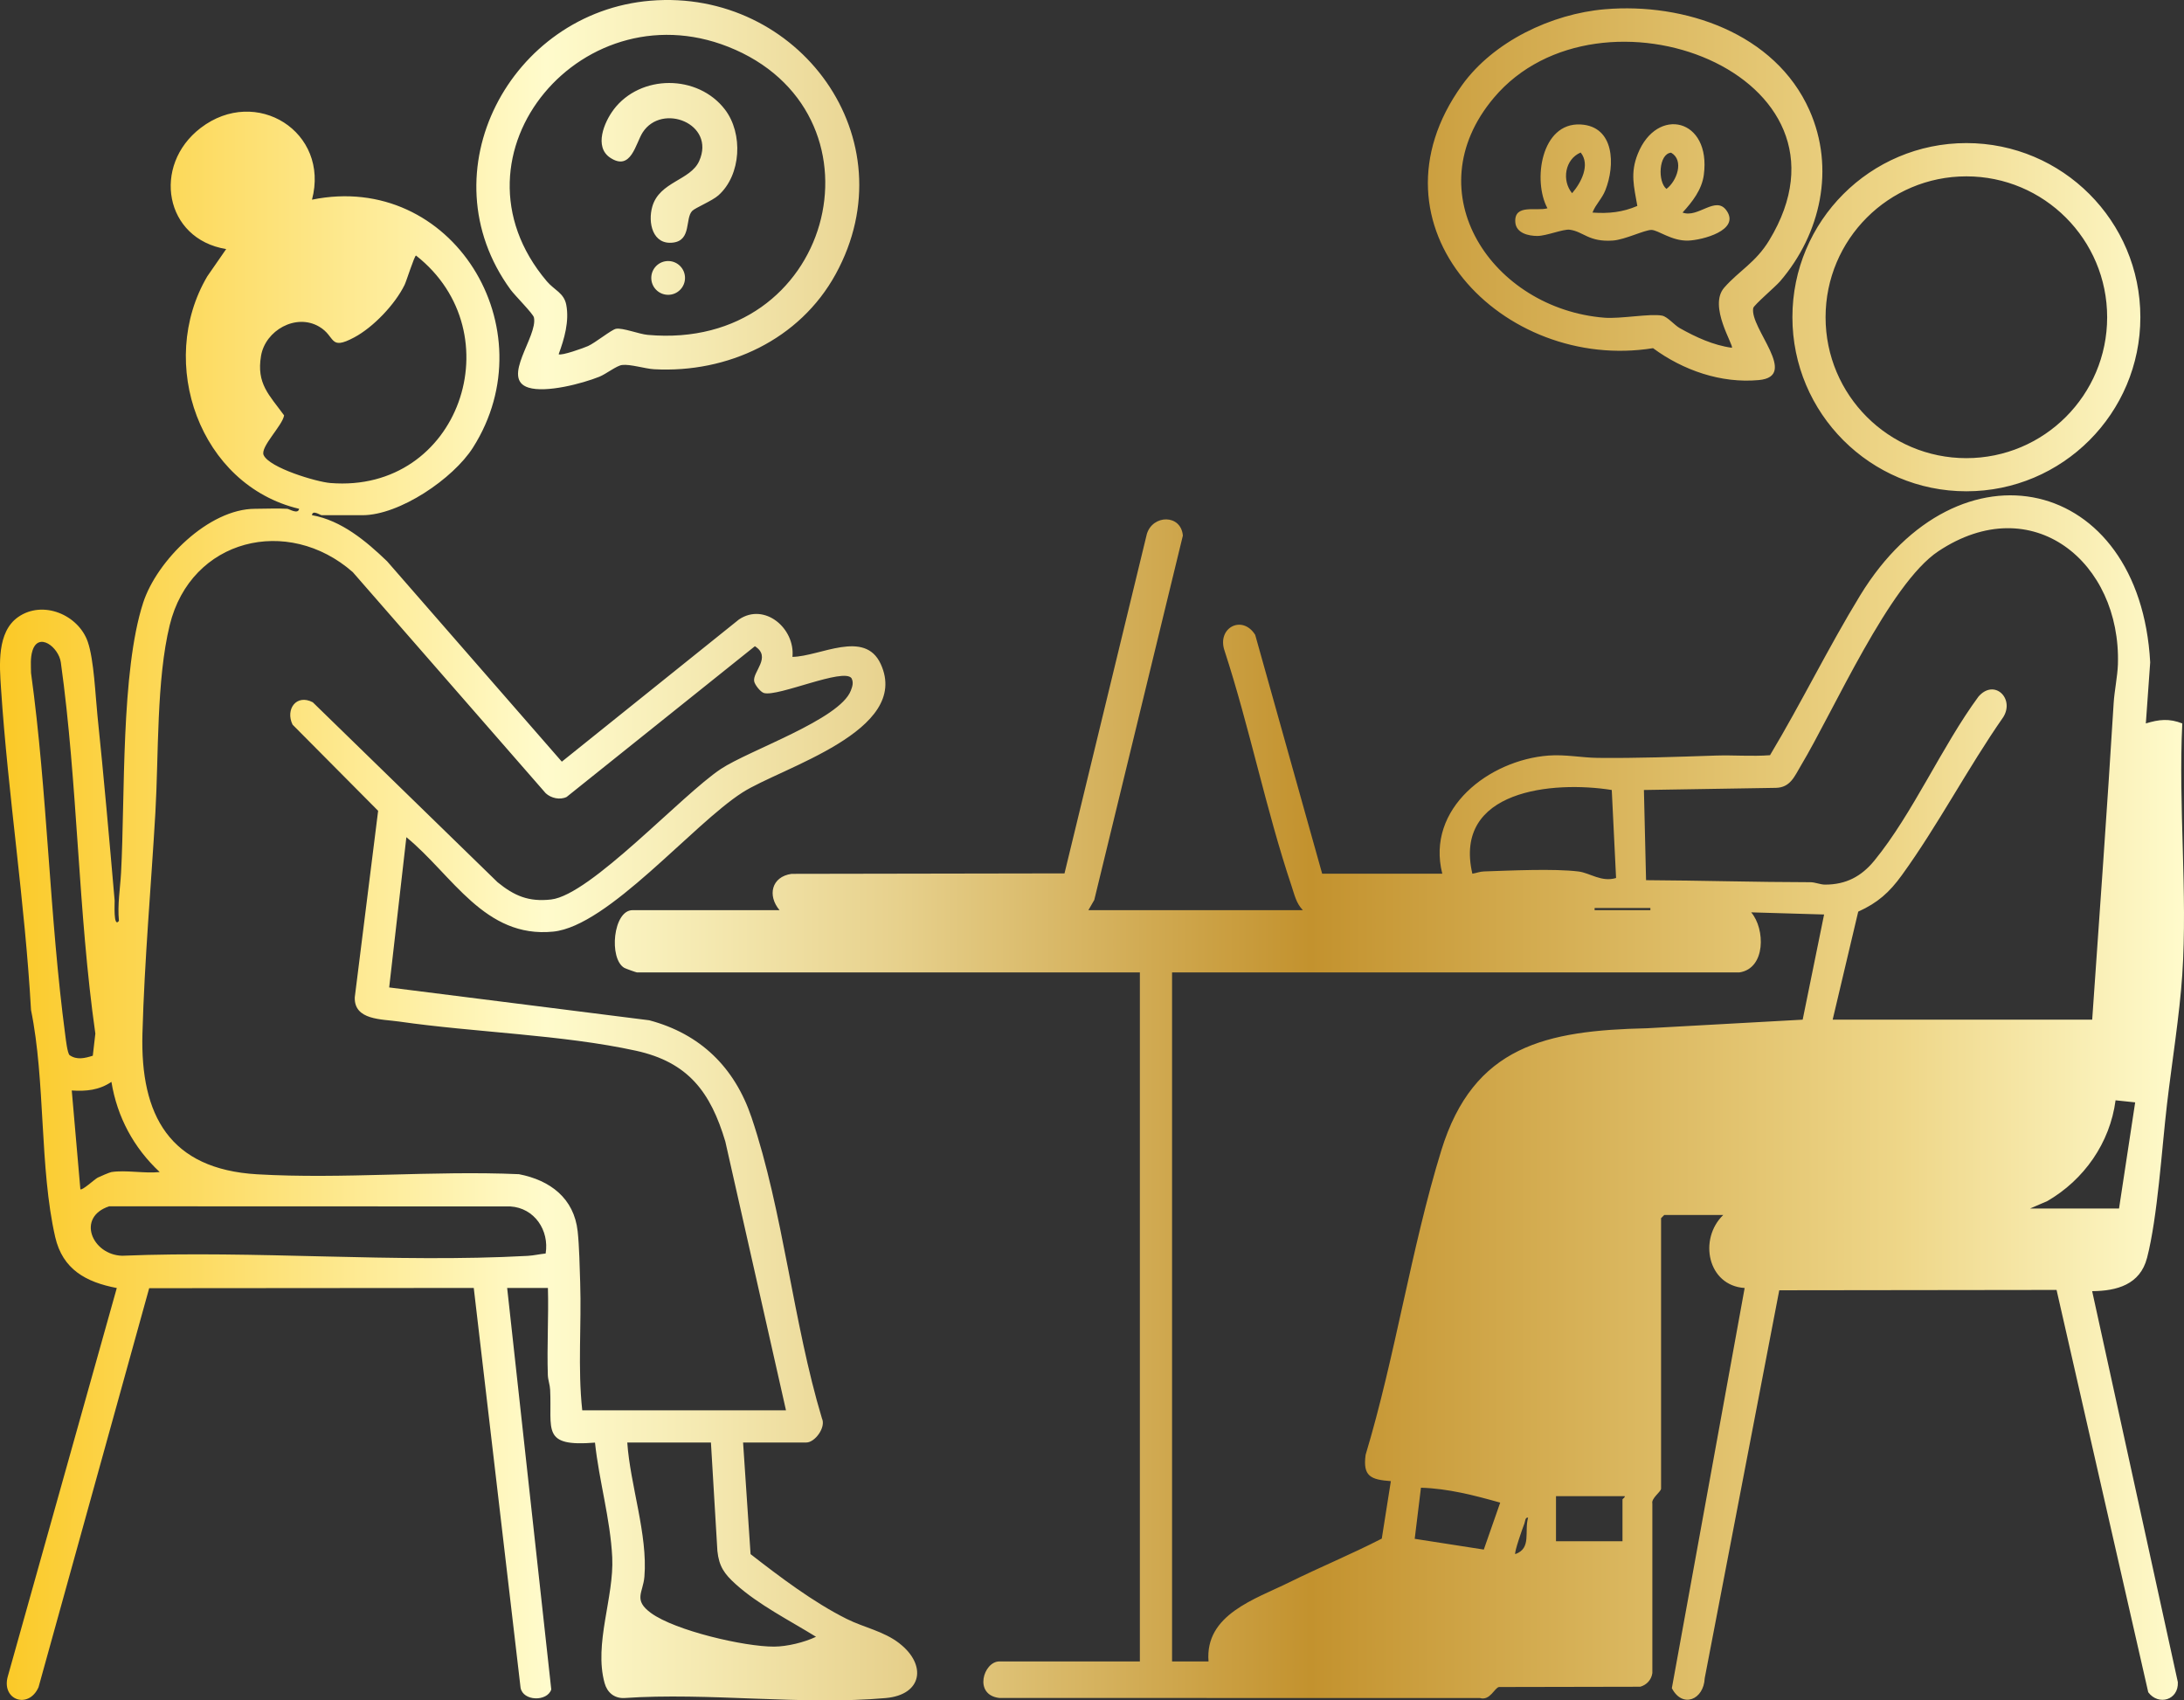
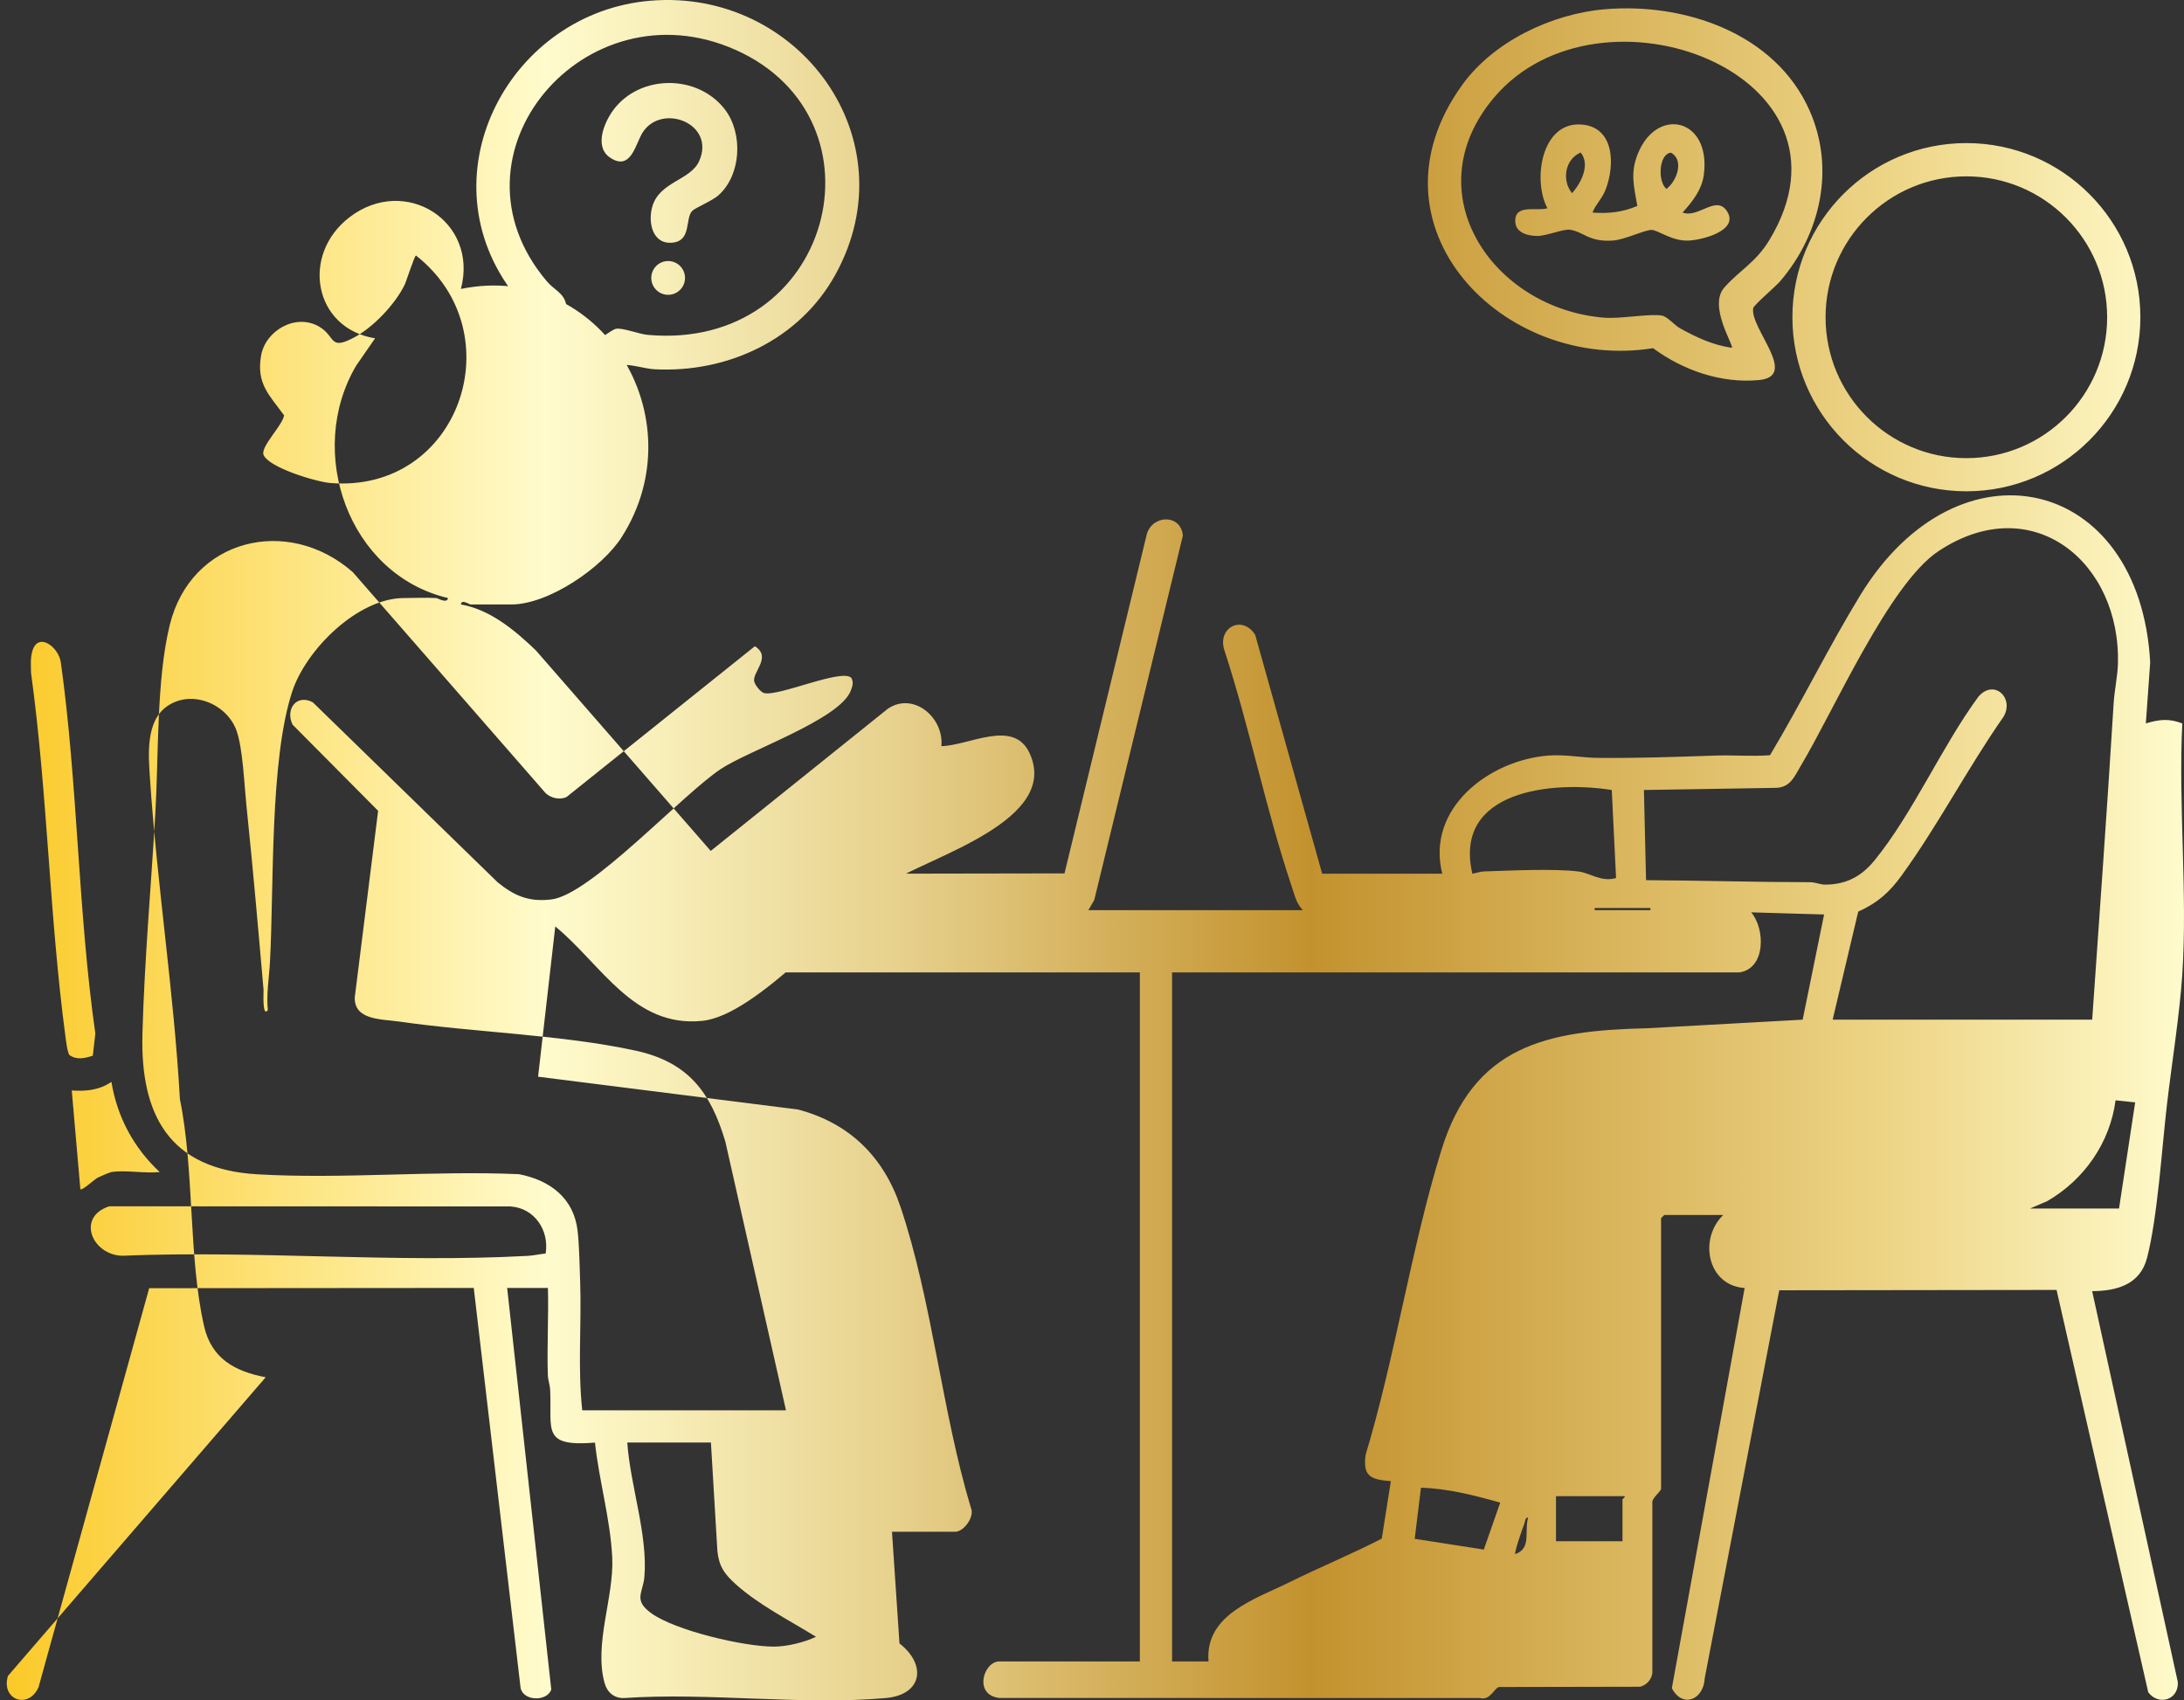
<svg xmlns="http://www.w3.org/2000/svg" id="b" data-name="Layer 2" viewBox="0 0 1017.46 792.16">
  <rect x="0" y="0" width="1017.46" height="792.16" fill="#333333" stroke="none" />
  <defs>
    <style> .e { fill: url(#d); } </style>
    <linearGradient id="d" x1="0" y1="396.08" x2="1017.46" y2="396.08" gradientUnits="userSpaceOnUse">
      <stop offset="0" stop-color="#fbc926" />
      <stop offset=".25" stop-color="#fffbcc" />
      <stop offset=".3" stop-color="#f8efba" />
      <stop offset=".41" stop-color="#e7d18d" />
      <stop offset=".55" stop-color="#cca246" />
      <stop offset=".6" stop-color="#c3922e" />
      <stop offset=".87" stop-color="#eed688" />
      <stop offset="1" stop-color="#fffbcc" />
    </linearGradient>
  </defs>
  <g id="c" data-name="Layer 1">
-     <path class="e" d="M1000.23,586.09c4.96-19.23,6.87-50.9,9.31-71.68,2.27-19.36,5.86-41.48,7.12-60.38,2.52-38-1.89-78.72,0-117-6.12-2.39-10.82-1.89-16.98,0l2.03-28.45c-4.77-86.99-89.25-106.23-135.11-31.21-14.82,24.25-27.39,50.07-42,74.46-8.4.65-16.9-.11-25.32.17-18.27.61-36.55,1.27-54.96,1.08-7.35-.07-15.06-1.68-22.98-1.08-27.41,2.09-57.15,24.52-49.42,55.04h-55.96l-31.2-111.28c-5.99-9.54-17.9-3.34-14.3,7.32,11.71,35.85,19.29,74.08,31.25,109.72,1.4,4.16,2.13,7.99,5.26,11.23h-99.92l2.74-4.76,41.27-169.74c-.86-10.06-14.04-9.85-16.78-.75l-38.36,158.11-127.17.22c-9.35,1.33-11.32,10.1-5.59,16.91h-68.45c-9.11,0-11.17,22.6-3.88,26.88.62.37,5.56,2.12,5.88,2.12h234.32v321h-65.45c-7.41,0-12.2,15.61-.02,17.02l223.89.03c4.72,1.42,6.88-4.88,8.91-5.13l65.77-.13c3.02-.85,5.19-3.21,5.65-6.35v-79c-.62-2.42,4.06-5.5,4.06-6.94v-126l1.5-1.5h27.48c-11.6,11.16-7.38,32.91,9.96,34.03l-33.92,186.43c4.95,9.53,14.87,5.4,15.31-4.63l34.73-180.74,129.19-.16,42.71,187.43c4.75,6.39,14.19,3.67,13.79-4.71l-39.92-182.15c11.49-.07,22.35-3.07,25.55-15.45ZM750.87,368.04l2.01,41c-6.8,2.06-12.18-2.37-17.47-3.03-11.42-1.42-31.9-.43-44.04-.03-1.92.06-3.6.76-5.44,1.06-9.06-39.04,37.52-43.38,64.94-39ZM768.86,423.03v1h-25.98v-1h25.98ZM691.27,721.91l-32.2-5.01,2.91-23.81c12.65.38,24.89,3.55,36.92,6.95l-7.64,21.87ZM705.92,724.03c-.59-.75,3.47-12.29,4.25-14.25.42-1.06.29-2.98,1.73-2.74-1.86,6.54,1.7,14.28-5.97,16.99ZM755.87,698.53v19.5h-30.98v-21h31.97c.5.36-1,1.29-1,1.5ZM839.8,475.04l-72.44,4c-46.97,1.06-80.88,8.08-95.93,56.99-14.07,45.7-21.36,95.7-35.23,141.73-1.39,10.09,2.45,11.57,11.76,12.27l-4.23,26.77c-14.11,7.27-28.88,13.33-43.1,20.37-15.84,7.84-39.4,15-37.61,36.86h-16.99v-321h264.29c12.39-1.83,12.07-20.36,5.5-27.99l33.97,1-9.98,49ZM921.72,324.52c-16.99,23.07-30.68,54.63-48.53,76.43-6.01,7.34-13.14,11.16-22.9,11.17-2.37,0-4.57-1.12-6.95-1.12-25.53-.03-50.98-.81-76.49-.95l-1-42.01,61.46-1c6.76-.12,8.7-5.38,11.66-10.33,15.39-25.7,41.12-84.66,64.05-99.9,43.78-29.09,85.17,5.11,83.65,52.72-.18,5.5-1.64,12.46-1.98,18.02-3.01,49.19-6.59,98.34-10,147.49h-120.91l11.91-50.33c9.1-4.12,14.5-8.96,20.29-16.94,16.81-23.19,30.8-50.08,47.28-73.68,5.42-8.69-4.19-18.04-11.55-9.56ZM987.19,563.03h-41.47l8.03-3.46c17.15-9.92,29.22-27.13,31.83-46.96l9.13.96-7.52,49.46ZM419.04,765.62c-7.37-5.72-16.46-7.35-24.58-11.4-15.5-7.73-31.13-19.56-44.79-30.18l-3.49-52.01h29.48c3.97,0,9.24-7.06,7.26-11.23-13.45-44.69-18.03-96.4-32.8-140.21-7.84-23.27-23.8-38.94-47.69-45.27l-121.12-15.29,8.01-70c21.48,17.62,36.41,47.21,68.43,43.99,25.62-2.58,64.89-49.93,88.12-64.81,18.24-11.69,78.77-28.63,64.44-59.85-7.46-16.26-28.23-3.54-41.13-3.33,1.31-13.23-12.95-25.49-24.92-17.43l-82.52,66.25-81.4-93.35c-9.74-9.38-21.3-19.07-34.99-21.48.19-2.64,3.92.01,4.49.01h18.99c17.34,0,42.32-17.05,51.49-31.47,35.24-55.43-9.68-128.87-74.97-115.53,8.36-31.58-26.03-53.22-51.88-33.41-22.78,17.46-16.84,51.75,11.9,56.42l-8.79,12.69c-23.74,40.26-3.54,97.35,42.77,108.32-.46,2.76-4.69.04-5.49-.01-4.86-.28-10.07,0-14.99,0-21.63,0-45.8,24.1-52.18,43.78-10.43,32.2-8.39,90.26-10.29,125.71-.4,7.4-1.74,14.95-.99,22.5-2.7,3.55-1.92-8.52-2-9.48-2.49-28.61-5.02-57.43-7.99-86.01-.99-9.58-1.64-26.14-4.51-34.48-4.35-12.65-20.96-19.68-32.5-11.56-9.9,6.97-8.65,22.43-7.95,33.04,3.3,50.02,11.19,99.89,13.99,150,6.77,33.01,3.91,73.58,11.26,105.73,3.46,15.13,14.35,21.06,28.7,23.79L3.7,780.77c-3.34,11.19,9.59,15.75,14.25,5.27l51.55-185.9,151.21-.12,21.81,186.27c1.17,6.34,12.43,6.52,14.3.8l-20.55-187.06h18.99c.37,13.48-.48,27.06-.04,40.54.08,2.36.97,4.55,1.08,6.92.9,18.69-4.2,26.63,20.89,24.59,1.88,17.75,7.16,35.6,8.03,53.46.9,18.53-8.62,40.22-3.56,58.56,1.21,4.37,4.47,7.11,9.01,6.98,39.33-2.73,83.2,3.47,121.99,0,17.12-1.53,19.14-15.54,6.37-25.45ZM122.82,212.01c-1.7-3.75,8.84-13.78,9.53-18.5-6.94-9.54-12.95-14.72-10.74-27.74,2.01-11.86,16.26-19.94,27.09-13.59,7.84,4.6,4.5,11.3,16.3,5.02,8.91-4.74,19.05-15.41,23.49-24.49.89-1.83,4.59-13.66,5.32-13.66,45.83,35.92,20.3,110.88-39.95,105.97-6.46-.53-28.35-7.06-31.04-13.01ZM32.4,491.56c-1.02-1.07-1.69-7.03-1.96-9.04-7.45-55.94-8.28-113.04-15.98-169-.04-3.46-.39-6.95.65-10.33,2.77-8.97,12.24-1.7,13.23,5.42,7.9,56.52,7.98,116.17,16.08,172.93l-1.19,10.29c-3.64,1.16-7.45,2.12-10.83-.28ZM37.44,554.03l-4.01-46c6.72.45,12.78-.15,18.48-4.01,2.69,16.41,10.39,30.72,22.49,42.01-6.92.76-15.85-1.04-22.48,0-.78.12-5.37,2.06-6.4,2.6-1.47.77-7.35,6.24-8.09,5.4ZM254.2,583.98c-2.83.28-5.52.94-8.39,1.1-61.83,3.38-126.74-2.62-188.89-.06-13.99-.35-21.5-17.95-6.05-23.03l186.89.06c11.2.69,18.21,11.09,16.44,21.94ZM271.25,657.03c-2.15-19.73-.3-39.71-.96-59.54-.24-7.12-.42-16.98-1.17-23.83-1.68-15.44-12.83-23.82-27.35-26.63-40.06-1.77-82.13,2.37-121.95.05-40.81-2.38-54.51-27.48-53.46-65.58.94-34.23,4.05-68.83,6.03-102.97,1.55-26.8.44-61.82,6.68-87.31,9.88-40.34,55.05-51.21,85.27-24.69l89.9,103.03c2.48,2.29,6.63,3.25,9.74,1.72l87.7-70.22c7.9,5.03-1.03,11.84-.35,16.26.25,1.65,2.93,5.06,4.56,5.54,6.51,1.91,37.21-11.96,40.82-6.88,1.02,2.04.4,3.84-.35,5.79-5.17,13.44-47.43,27.77-60.5,36.45-18.41,12.22-60.74,58.72-79.1,60.83-10.43,1.2-17.14-1.67-24.95-8.03l-86.09-83.84c-7.67-4.02-12.87,3.32-9.42,10.42l39.86,40.14-10.88,86.86c-.38,10.76,12.56,10.15,20.66,11.32,35.29,5.09,76.11,6.1,110.32,13.59,24.4,5.34,34.81,19.34,41.65,42.32l28.26,125.22h-94.93ZM360.67,767.12c-13.89.07-46.14-7.45-57.39-15.65-8.39-6.13-3.69-9.46-3.07-16.94,1.61-19.55-6.64-42.76-7.98-62.49h38.97l3.01,50.49c.75,7.29,3.31,10.79,8.51,15.48,10.68,9.65,25.23,16.97,37.44,24.53-5.44,2.6-13.46,4.55-19.48,4.58ZM248.74,147.89c1.93,8.8-15.58,28.6-2.53,32.69,8.15,2.56,24.99-1.86,33.01-5.07,3.18-1.28,8.01-5.16,10.6-5.47,3.82-.47,10.71,1.75,14.91,1.98,34.28,1.87,67.87-13.79,84.59-44.32C423.84,64.72,372.04-5.41,303.02.33c-65.16,5.42-105.06,79.88-65.16,134.61,1.95,2.67,10.51,11.22,10.88,12.95ZM342.55,23.17c72.97,32.42,45.16,140.56-40.81,132.84-4.05-.36-11.65-3.4-14.77-2.83-2.06.37-9.64,6.52-13.03,8.04-1.98.89-12.49,4.66-13.68,3.8,2.65-7.13,5.02-15.41,3.54-23.04-1.07-5.53-5.57-6.82-9.05-10.93-50.18-59.23,17.94-138.92,87.8-107.87ZM770.12,162.22c14.01,10.3,31.62,16.46,49.24,14.85,18.99-1.74-4.27-24.15-2.59-33.53.25-1.4,10.39-9.99,12.54-12.51,18.91-22.06,25.73-52.56,13.65-79.69-16.01-35.94-58.27-50.18-95.3-47.03-24.76,2.11-51.89,14.96-66.56,35.38-47.22,65.73,19.16,133.75,89.01,122.51ZM695.94,45.56c49.28-58.49,175.33-11.03,128.29,66.39-6.3,10.38-13.91,14.05-20.95,22.03-7.58,8.6,4.6,27.01,3.54,28.04-8.65-1.17-16.79-4.95-24.3-9.17-2.46-1.38-5.66-5.3-8.19-5.8-5.52-1.09-19.29,1.57-26.94.96-51.99-4.17-88.78-58.14-51.45-102.45ZM916.08,228.88c44.76,0,81.05-36.32,81.05-81.11s-36.29-81.11-81.05-81.11-81.05,36.32-81.05,81.11,36.29,81.11,81.05,81.11ZM916.07,82.16c36.22,0,65.59,29.39,65.59,65.64s-29.37,65.64-65.59,65.64-65.59-29.39-65.59-65.64,29.37-65.64,65.59-65.64ZM285.82,51.12c12.5-16.6,39.28-16.57,51.9-.11,8.54,11.14,7.65,30.49-3.04,40-2.94,2.62-10.82,5.8-12.22,7.27-3.36,3.51-.25,13.63-8.83,14.73-9.6,1.23-11.91-9.32-9.73-16.81,3.38-11.61,17.77-12.14,21.82-21.16,7.83-17.47-17.38-27.25-26.32-13.34-3.32,5.16-5.37,18.23-15.11,11.79-7.65-5.06-2.82-16.57,1.55-22.37ZM319.13,129.48c0,4.35-3.52,7.87-7.86,7.87s-7.86-3.52-7.86-7.87,3.52-7.87,7.86-7.87,7.86,3.52,7.86,7.87ZM716.29,109.92c4.21-.02,12.07-3.31,15.02-2.9,6.47.9,8.82,5.84,20.1,5.04,5.68-.4,14.81-5,17.98-4.94,3.12.06,9.35,5.17,16.97,4.97,6.56-.17,24.53-4.8,17.95-14.04-5.04-7.08-13.24,3.72-20.46.97,4.54-4.97,8.99-10.61,9.91-17.57,3.48-26.3-21.84-32.08-30.76-9.78-3.62,9.04-1.77,15.22-.22,24.27-6.9,2.96-13.39,3.63-20.89,3.09,1.53-3.95,4.35-6.27,6.02-10.47,4.58-11.51,4.35-29.71-11.55-30.57-18.44-1-22.38,26.29-15.45,39.04-5.09,1.53-15.55-2.24-14.98,6.44.34,5.19,6.17,6.47,10.37,6.46ZM778.51,71.13c6.22,3.55,2.67,13.29-2.16,16.88-4.14-3.29-3.68-16.37,2.16-16.88ZM736.39,71.05c4.6,5.71.2,14.11-4,18.96-4.89-5.89-3.39-15.82,4-18.96Z" />
+     <path class="e" d="M1000.23,586.09c4.96-19.23,6.87-50.9,9.31-71.68,2.27-19.36,5.86-41.48,7.12-60.38,2.52-38-1.89-78.72,0-117-6.12-2.39-10.82-1.89-16.98,0l2.03-28.45c-4.77-86.99-89.25-106.23-135.11-31.21-14.82,24.25-27.39,50.07-42,74.46-8.4.65-16.9-.11-25.32.17-18.27.61-36.55,1.27-54.96,1.08-7.35-.07-15.06-1.68-22.98-1.08-27.41,2.09-57.15,24.52-49.42,55.04h-55.96l-31.2-111.28c-5.99-9.54-17.9-3.34-14.3,7.32,11.71,35.85,19.29,74.08,31.25,109.72,1.4,4.16,2.13,7.99,5.26,11.23h-99.92l2.74-4.76,41.27-169.74c-.86-10.06-14.04-9.85-16.78-.75l-38.36,158.11-127.17.22c-9.35,1.33-11.32,10.1-5.59,16.91h-68.45c-9.11,0-11.17,22.6-3.88,26.88.62.37,5.56,2.12,5.88,2.12h234.32v321h-65.45c-7.41,0-12.2,15.61-.02,17.02l223.89.03c4.72,1.42,6.88-4.88,8.91-5.13l65.77-.13c3.02-.85,5.19-3.21,5.65-6.35v-79c-.62-2.42,4.06-5.5,4.06-6.94v-126l1.5-1.5h27.48c-11.6,11.16-7.38,32.91,9.96,34.03l-33.92,186.43c4.95,9.53,14.87,5.4,15.31-4.63l34.73-180.74,129.19-.16,42.71,187.43c4.75,6.39,14.19,3.67,13.79-4.71l-39.92-182.15c11.49-.07,22.35-3.07,25.55-15.45ZM750.87,368.04l2.01,41c-6.8,2.06-12.18-2.37-17.47-3.03-11.42-1.42-31.9-.43-44.04-.03-1.92.06-3.6.76-5.44,1.06-9.06-39.04,37.52-43.38,64.94-39ZM768.86,423.03v1h-25.98v-1h25.98ZM691.27,721.91l-32.2-5.01,2.91-23.81c12.65.38,24.89,3.55,36.92,6.95l-7.64,21.87ZM705.92,724.03c-.59-.75,3.47-12.29,4.25-14.25.42-1.06.29-2.98,1.73-2.74-1.86,6.54,1.7,14.28-5.97,16.99ZM755.87,698.53v19.5h-30.98v-21h31.97c.5.36-1,1.29-1,1.5ZM839.8,475.04l-72.44,4c-46.97,1.06-80.88,8.08-95.93,56.99-14.07,45.7-21.36,95.7-35.23,141.73-1.39,10.09,2.45,11.57,11.76,12.27l-4.23,26.77c-14.11,7.27-28.88,13.33-43.1,20.37-15.84,7.84-39.4,15-37.61,36.86h-16.99v-321h264.29c12.39-1.83,12.07-20.36,5.5-27.99l33.97,1-9.98,49ZM921.72,324.52c-16.99,23.07-30.68,54.63-48.53,76.43-6.01,7.34-13.14,11.16-22.9,11.17-2.37,0-4.57-1.12-6.95-1.12-25.53-.03-50.98-.81-76.49-.95l-1-42.01,61.46-1c6.76-.12,8.7-5.38,11.66-10.33,15.39-25.7,41.12-84.66,64.05-99.9,43.78-29.09,85.17,5.11,83.65,52.72-.18,5.5-1.64,12.46-1.98,18.02-3.01,49.19-6.59,98.34-10,147.49h-120.91l11.91-50.33c9.1-4.12,14.5-8.96,20.29-16.94,16.81-23.19,30.8-50.08,47.28-73.68,5.42-8.69-4.19-18.04-11.55-9.56ZM987.19,563.03h-41.47l8.03-3.46c17.15-9.92,29.22-27.13,31.83-46.96l9.13.96-7.52,49.46ZM419.04,765.62l-3.49-52.01h29.48c3.97,0,9.24-7.06,7.26-11.23-13.45-44.69-18.03-96.4-32.8-140.21-7.84-23.27-23.8-38.94-47.69-45.27l-121.12-15.29,8.01-70c21.48,17.62,36.41,47.21,68.43,43.99,25.62-2.58,64.89-49.93,88.12-64.81,18.24-11.69,78.77-28.63,64.44-59.85-7.46-16.26-28.23-3.54-41.13-3.33,1.31-13.23-12.95-25.49-24.92-17.43l-82.52,66.25-81.4-93.35c-9.74-9.38-21.3-19.07-34.99-21.48.19-2.64,3.92.01,4.49.01h18.99c17.34,0,42.32-17.05,51.49-31.47,35.24-55.43-9.68-128.87-74.97-115.53,8.36-31.58-26.03-53.22-51.88-33.41-22.78,17.46-16.84,51.75,11.9,56.42l-8.79,12.69c-23.74,40.26-3.54,97.35,42.77,108.32-.46,2.76-4.69.04-5.49-.01-4.86-.28-10.07,0-14.99,0-21.63,0-45.8,24.1-52.18,43.78-10.43,32.2-8.39,90.26-10.29,125.71-.4,7.4-1.74,14.95-.99,22.5-2.7,3.55-1.92-8.52-2-9.48-2.49-28.61-5.02-57.43-7.99-86.01-.99-9.58-1.64-26.14-4.51-34.48-4.35-12.65-20.96-19.68-32.5-11.56-9.9,6.97-8.65,22.43-7.95,33.04,3.3,50.02,11.19,99.89,13.99,150,6.77,33.01,3.91,73.58,11.26,105.73,3.46,15.13,14.35,21.06,28.7,23.79L3.7,780.77c-3.34,11.19,9.59,15.75,14.25,5.27l51.55-185.9,151.21-.12,21.81,186.27c1.17,6.34,12.43,6.52,14.3.8l-20.55-187.06h18.99c.37,13.48-.48,27.06-.04,40.54.08,2.36.97,4.55,1.08,6.92.9,18.69-4.2,26.63,20.89,24.59,1.88,17.75,7.16,35.6,8.03,53.46.9,18.53-8.62,40.22-3.56,58.56,1.21,4.37,4.47,7.11,9.01,6.98,39.33-2.73,83.2,3.47,121.99,0,17.12-1.53,19.14-15.54,6.37-25.45ZM122.82,212.01c-1.7-3.75,8.84-13.78,9.53-18.5-6.94-9.54-12.95-14.72-10.74-27.74,2.01-11.86,16.26-19.94,27.09-13.59,7.84,4.6,4.5,11.3,16.3,5.02,8.91-4.74,19.05-15.41,23.49-24.49.89-1.83,4.59-13.66,5.32-13.66,45.83,35.92,20.3,110.88-39.95,105.97-6.46-.53-28.35-7.06-31.04-13.01ZM32.4,491.56c-1.02-1.07-1.69-7.03-1.96-9.04-7.45-55.94-8.28-113.04-15.98-169-.04-3.46-.39-6.95.65-10.33,2.77-8.97,12.24-1.7,13.23,5.42,7.9,56.52,7.98,116.17,16.08,172.93l-1.19,10.29c-3.64,1.16-7.45,2.12-10.83-.28ZM37.44,554.03l-4.01-46c6.72.45,12.78-.15,18.48-4.01,2.69,16.41,10.39,30.72,22.49,42.01-6.92.76-15.85-1.04-22.48,0-.78.12-5.37,2.06-6.4,2.6-1.47.77-7.35,6.24-8.09,5.4ZM254.2,583.98c-2.83.28-5.52.94-8.39,1.1-61.83,3.38-126.74-2.62-188.89-.06-13.99-.35-21.5-17.95-6.05-23.03l186.89.06c11.2.69,18.21,11.09,16.44,21.94ZM271.25,657.03c-2.15-19.73-.3-39.71-.96-59.54-.24-7.12-.42-16.98-1.17-23.83-1.68-15.44-12.83-23.82-27.35-26.63-40.06-1.77-82.13,2.37-121.95.05-40.81-2.38-54.51-27.48-53.46-65.58.94-34.23,4.05-68.83,6.03-102.97,1.55-26.8.44-61.82,6.68-87.31,9.88-40.34,55.05-51.21,85.27-24.69l89.9,103.03c2.48,2.29,6.63,3.25,9.74,1.72l87.7-70.22c7.9,5.03-1.03,11.84-.35,16.26.25,1.65,2.93,5.06,4.56,5.54,6.51,1.91,37.21-11.96,40.82-6.88,1.02,2.04.4,3.84-.35,5.79-5.17,13.44-47.43,27.77-60.5,36.45-18.41,12.22-60.74,58.72-79.1,60.83-10.43,1.2-17.14-1.67-24.95-8.03l-86.09-83.84c-7.67-4.02-12.87,3.32-9.42,10.42l39.86,40.14-10.88,86.86c-.38,10.76,12.56,10.15,20.66,11.32,35.29,5.09,76.11,6.1,110.32,13.59,24.4,5.34,34.81,19.34,41.65,42.32l28.26,125.22h-94.93ZM360.67,767.12c-13.89.07-46.14-7.45-57.39-15.65-8.39-6.13-3.69-9.46-3.07-16.94,1.61-19.55-6.64-42.76-7.98-62.49h38.97l3.01,50.49c.75,7.29,3.31,10.79,8.51,15.48,10.68,9.65,25.23,16.97,37.44,24.53-5.44,2.6-13.46,4.55-19.48,4.58ZM248.74,147.89c1.93,8.8-15.58,28.6-2.53,32.69,8.15,2.56,24.99-1.86,33.01-5.07,3.18-1.28,8.01-5.16,10.6-5.47,3.82-.47,10.71,1.75,14.91,1.98,34.28,1.87,67.87-13.79,84.59-44.32C423.84,64.72,372.04-5.41,303.02.33c-65.16,5.42-105.06,79.88-65.16,134.61,1.95,2.67,10.51,11.22,10.88,12.95ZM342.55,23.17c72.97,32.42,45.16,140.56-40.81,132.84-4.05-.36-11.65-3.4-14.77-2.83-2.06.37-9.64,6.52-13.03,8.04-1.98.89-12.49,4.66-13.68,3.8,2.65-7.13,5.02-15.41,3.54-23.04-1.07-5.53-5.57-6.82-9.05-10.93-50.18-59.23,17.94-138.92,87.8-107.87ZM770.12,162.22c14.01,10.3,31.62,16.46,49.24,14.85,18.99-1.74-4.27-24.15-2.59-33.53.25-1.4,10.39-9.99,12.54-12.51,18.91-22.06,25.73-52.56,13.65-79.69-16.01-35.94-58.27-50.18-95.3-47.03-24.76,2.11-51.89,14.96-66.56,35.38-47.22,65.73,19.16,133.75,89.01,122.51ZM695.94,45.56c49.28-58.49,175.33-11.03,128.29,66.39-6.3,10.38-13.91,14.05-20.95,22.03-7.58,8.6,4.6,27.01,3.54,28.04-8.65-1.17-16.79-4.95-24.3-9.17-2.46-1.38-5.66-5.3-8.19-5.8-5.52-1.09-19.29,1.57-26.94.96-51.99-4.17-88.78-58.14-51.45-102.45ZM916.08,228.88c44.76,0,81.05-36.32,81.05-81.11s-36.29-81.11-81.05-81.11-81.05,36.32-81.05,81.11,36.29,81.11,81.05,81.11ZM916.07,82.16c36.22,0,65.59,29.39,65.59,65.64s-29.37,65.64-65.59,65.64-65.59-29.39-65.59-65.64,29.37-65.64,65.59-65.64ZM285.82,51.12c12.5-16.6,39.28-16.57,51.9-.11,8.54,11.14,7.65,30.49-3.04,40-2.94,2.62-10.82,5.8-12.22,7.27-3.36,3.51-.25,13.63-8.83,14.73-9.6,1.23-11.91-9.32-9.73-16.81,3.38-11.61,17.77-12.14,21.82-21.16,7.83-17.47-17.38-27.25-26.32-13.34-3.32,5.16-5.37,18.23-15.11,11.79-7.65-5.06-2.82-16.57,1.55-22.37ZM319.13,129.48c0,4.35-3.52,7.87-7.86,7.87s-7.86-3.52-7.86-7.87,3.52-7.87,7.86-7.87,7.86,3.52,7.86,7.87ZM716.29,109.92c4.21-.02,12.07-3.31,15.02-2.9,6.47.9,8.82,5.84,20.1,5.04,5.68-.4,14.81-5,17.98-4.94,3.12.06,9.35,5.17,16.97,4.97,6.56-.17,24.53-4.8,17.95-14.04-5.04-7.08-13.24,3.72-20.46.97,4.54-4.97,8.99-10.61,9.91-17.57,3.48-26.3-21.84-32.08-30.76-9.78-3.62,9.04-1.77,15.22-.22,24.27-6.9,2.96-13.39,3.63-20.89,3.09,1.53-3.95,4.35-6.27,6.02-10.47,4.58-11.51,4.35-29.71-11.55-30.57-18.44-1-22.38,26.29-15.45,39.04-5.09,1.53-15.55-2.24-14.98,6.44.34,5.19,6.17,6.47,10.37,6.46ZM778.51,71.13c6.22,3.55,2.67,13.29-2.16,16.88-4.14-3.29-3.68-16.37,2.16-16.88ZM736.39,71.05c4.6,5.71.2,14.11-4,18.96-4.89-5.89-3.39-15.82,4-18.96Z" />
  </g>
</svg>